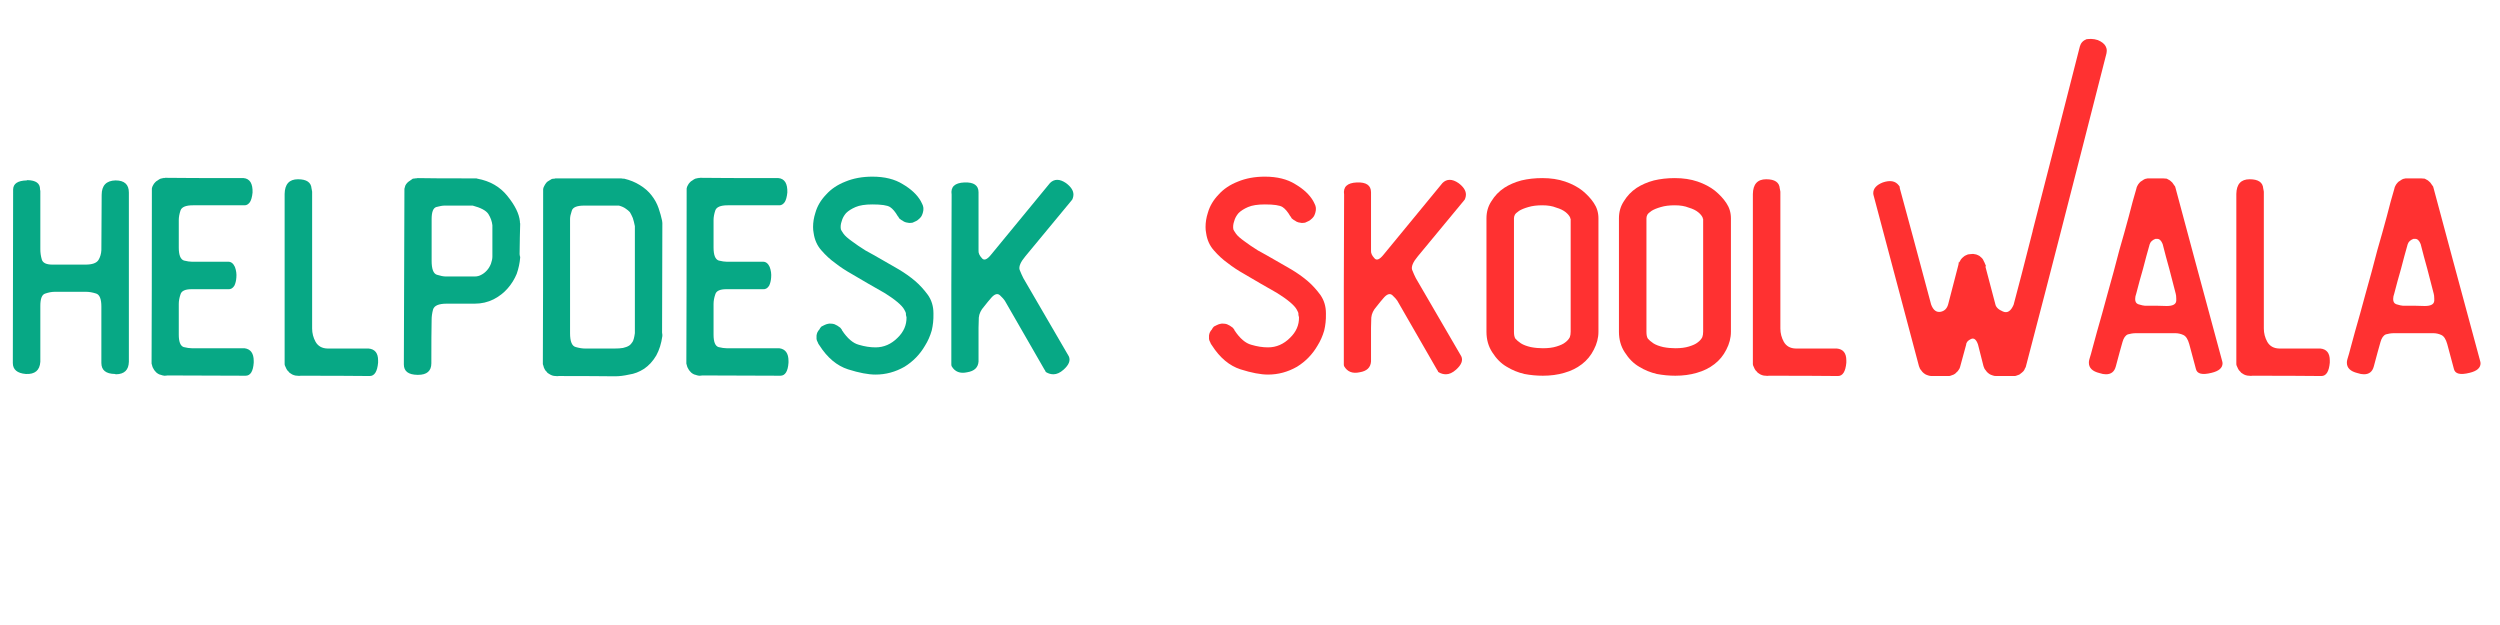
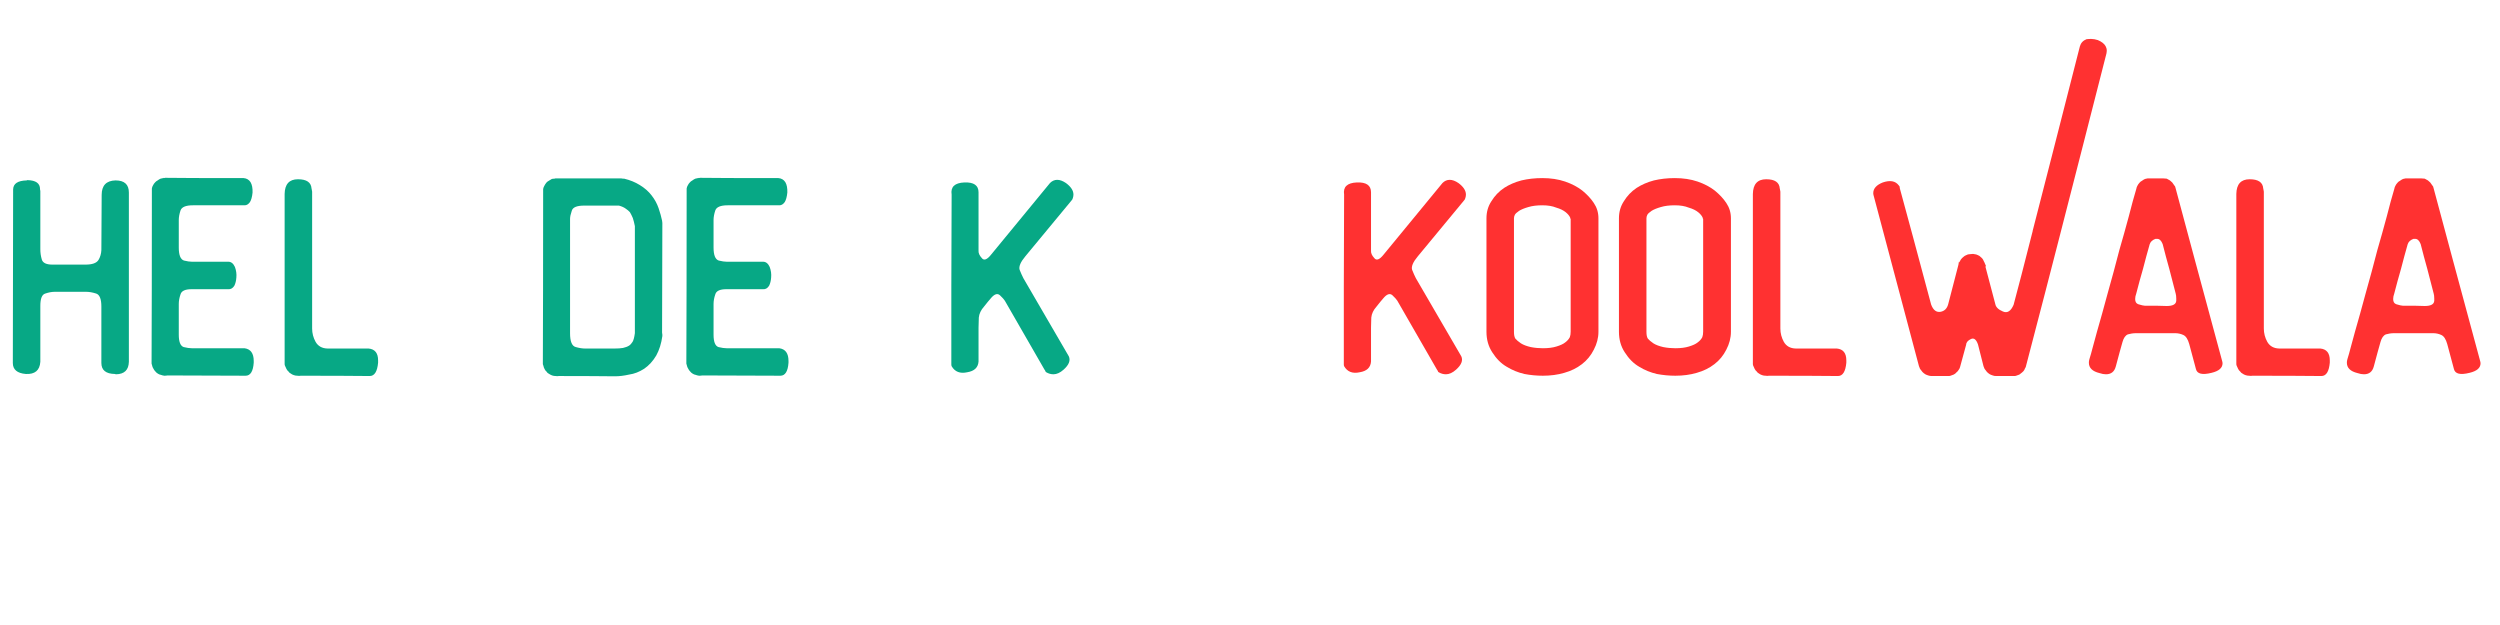
<svg xmlns="http://www.w3.org/2000/svg" width="180" zoomAndPan="magnify" viewBox="0 0 135 33.75" height="45" preserveAspectRatio="xMidYMid meet" version="1.0">
  <defs>
    <g />
    <clipPath id="a67ab5cf35">
      <path d="M 0.496 1 L 134.504 1 L 134.504 25 L 0.496 25 Z M 0.496 1 " clip-rule="nonzero" />
    </clipPath>
    <clipPath id="cb79503473">
      <path d="M 0.496 8 L 7 8 L 7 20 L 0.496 20 Z M 0.496 8 " clip-rule="nonzero" />
    </clipPath>
    <clipPath id="e3cb2ea2df">
      <rect x="0" width="135" y="0" height="24" />
    </clipPath>
  </defs>
  <g clip-path="url(#a67ab5cf35)">
    <g transform="matrix(1, 0, 0, 1, -0, 1)">
      <g clip-path="url(#e3cb2ea2df)">
        <g clip-path="url(#cb79503473)">
          <g fill="#07a885" fill-opacity="1">
            <g transform="translate(-0.76, 19.336)">
              <g>
                <path d="M 2.922 -10.125 C 2.922 -10.094 2.926 -10.062 2.938 -10.031 L 2.938 -6.875 C 2.938 -6.695 2.961 -6.516 3.016 -6.328 C 3.066 -6.141 3.258 -6.047 3.594 -6.047 L 5.375 -6.047 C 5.738 -6.047 5.973 -6.129 6.078 -6.297 C 6.172 -6.453 6.223 -6.629 6.234 -6.828 C 6.234 -7.504 6.238 -8.5 6.25 -9.812 C 6.25 -10.32 6.5 -10.582 7 -10.594 C 7.477 -10.594 7.719 -10.375 7.719 -9.938 L 7.719 -0.797 C 7.707 -0.359 7.477 -0.133 7.031 -0.125 C 7.008 -0.125 6.988 -0.129 6.969 -0.141 C 6.477 -0.148 6.234 -0.348 6.234 -0.734 L 6.234 -3.781 C 6.234 -4.188 6.141 -4.422 5.953 -4.484 C 5.754 -4.547 5.578 -4.578 5.422 -4.578 L 3.703 -4.578 C 3.555 -4.578 3.391 -4.547 3.203 -4.484 C 3.023 -4.43 2.938 -4.207 2.938 -3.812 L 2.938 -0.797 C 2.906 -0.336 2.645 -0.117 2.156 -0.141 C 1.688 -0.18 1.453 -0.379 1.453 -0.734 C 1.453 -2.816 1.457 -5.941 1.469 -10.109 C 1.477 -10.422 1.723 -10.582 2.203 -10.594 C 2.211 -10.602 2.227 -10.609 2.25 -10.609 C 2.695 -10.598 2.922 -10.438 2.922 -10.125 Z M 2.922 -10.125 " />
              </g>
            </g>
          </g>
        </g>
        <g fill="#07a885" fill-opacity="1">
          <g transform="translate(6.685, 19.336)">
            <g>
              <path d="M 2.234 -10.734 C 2.941 -10.723 4.352 -10.719 6.469 -10.719 C 6.633 -10.707 6.758 -10.633 6.844 -10.5 C 6.926 -10.363 6.961 -10.176 6.953 -9.938 C 6.93 -9.707 6.883 -9.535 6.812 -9.422 C 6.727 -9.305 6.633 -9.25 6.531 -9.25 L 3.734 -9.25 C 3.348 -9.25 3.125 -9.156 3.062 -8.969 C 3 -8.781 2.969 -8.609 2.969 -8.453 L 2.969 -6.969 C 2.969 -6.562 3.062 -6.328 3.25 -6.266 C 3.426 -6.223 3.566 -6.203 3.672 -6.203 L 5.641 -6.203 C 5.797 -6.203 5.914 -6.109 6 -5.922 C 6.07 -5.734 6.098 -5.539 6.078 -5.344 C 6.066 -5.176 6.031 -5.031 5.969 -4.906 C 5.883 -4.77 5.773 -4.707 5.641 -4.719 L 3.656 -4.719 C 3.312 -4.719 3.113 -4.625 3.062 -4.438 C 3 -4.258 2.969 -4.086 2.969 -3.922 L 2.969 -2.266 C 2.969 -1.879 3.055 -1.656 3.234 -1.594 C 3.41 -1.551 3.555 -1.531 3.672 -1.531 L 6.516 -1.531 C 6.848 -1.488 7.016 -1.258 7.016 -0.844 L 7.016 -0.75 C 6.984 -0.281 6.836 -0.047 6.578 -0.047 C 5.641 -0.047 4.234 -0.051 2.359 -0.062 C 2.305 -0.051 2.25 -0.047 2.188 -0.047 C 2.125 -0.055 2.062 -0.07 2 -0.094 C 1.945 -0.102 1.895 -0.125 1.844 -0.156 C 1.781 -0.195 1.734 -0.238 1.703 -0.281 C 1.66 -0.32 1.625 -0.375 1.594 -0.438 C 1.562 -0.488 1.539 -0.539 1.531 -0.594 C 1.52 -0.625 1.508 -0.66 1.5 -0.703 L 1.5 -0.781 C 1.508 -2.863 1.516 -5.988 1.516 -10.156 C 1.523 -10.219 1.547 -10.273 1.578 -10.328 C 1.609 -10.391 1.645 -10.441 1.688 -10.484 C 1.719 -10.523 1.766 -10.562 1.828 -10.594 C 1.879 -10.633 1.93 -10.664 1.984 -10.688 C 2.016 -10.695 2.062 -10.707 2.125 -10.719 C 2.164 -10.727 2.18 -10.734 2.172 -10.734 L 2.156 -10.734 C 2.145 -10.723 2.148 -10.719 2.172 -10.719 C 2.203 -10.727 2.223 -10.734 2.234 -10.734 Z M 2.234 -10.734 " />
            </g>
          </g>
        </g>
        <g fill="#07a885" fill-opacity="1">
          <g transform="translate(13.839, 19.336)">
            <g>
              <path d="M 2.984 -10.156 C 2.992 -10.125 3 -10.098 3 -10.078 C 3.008 -10.047 3.016 -10.016 3.016 -9.984 L 3.016 -2.594 C 3.016 -2.344 3.078 -2.102 3.203 -1.875 C 3.336 -1.645 3.551 -1.523 3.844 -1.516 L 6.062 -1.516 C 6.406 -1.484 6.578 -1.27 6.578 -0.875 L 6.578 -0.75 C 6.535 -0.27 6.383 -0.031 6.125 -0.031 C 5.289 -0.039 4.051 -0.047 2.406 -0.047 C 2.344 -0.035 2.281 -0.035 2.219 -0.047 C 2.156 -0.047 2.094 -0.055 2.031 -0.078 C 1.969 -0.098 1.914 -0.125 1.875 -0.156 C 1.812 -0.188 1.766 -0.227 1.734 -0.281 C 1.691 -0.312 1.656 -0.359 1.625 -0.422 C 1.594 -0.484 1.566 -0.539 1.547 -0.594 C 1.535 -0.625 1.531 -0.656 1.531 -0.688 C 1.531 -0.707 1.531 -0.734 1.531 -0.766 C 1.531 -2.785 1.531 -5.816 1.531 -9.859 C 1.539 -10.391 1.781 -10.656 2.25 -10.656 C 2.719 -10.656 2.961 -10.488 2.984 -10.156 Z M 2.984 -10.156 " />
            </g>
          </g>
        </g>
        <g fill="#07a885" fill-opacity="1">
          <g transform="translate(20.355, 19.336)">
            <g>
-               <path d="M 2.203 -10.719 C 2.703 -10.707 3.719 -10.703 5.25 -10.703 L 5.375 -10.703 C 5.383 -10.703 5.398 -10.695 5.422 -10.688 C 6.109 -10.562 6.648 -10.25 7.047 -9.75 C 7.453 -9.25 7.676 -8.797 7.719 -8.391 C 7.719 -8.328 7.723 -8.285 7.734 -8.266 L 7.734 -8.219 C 7.723 -7.852 7.711 -7.316 7.703 -6.609 C 7.711 -6.547 7.719 -6.508 7.719 -6.5 C 7.727 -6.488 7.734 -6.477 7.734 -6.469 L 7.734 -6.422 C 7.711 -6.129 7.648 -5.836 7.547 -5.547 C 7.43 -5.266 7.27 -5.004 7.062 -4.766 C 6.852 -4.523 6.598 -4.328 6.297 -4.172 C 5.984 -4.016 5.645 -3.938 5.281 -3.938 L 3.766 -3.938 C 3.336 -3.938 3.094 -3.832 3.031 -3.625 C 2.977 -3.426 2.953 -3.242 2.953 -3.078 C 2.941 -2.555 2.938 -1.77 2.938 -0.719 C 2.938 -0.301 2.695 -0.094 2.219 -0.094 L 2.188 -0.094 C 1.695 -0.102 1.453 -0.289 1.453 -0.656 C 1.461 -2.758 1.473 -5.922 1.484 -10.141 L 1.531 -10.312 C 1.562 -10.375 1.598 -10.426 1.641 -10.469 C 1.68 -10.508 1.727 -10.547 1.781 -10.578 C 1.832 -10.617 1.883 -10.656 1.938 -10.688 C 1.969 -10.688 2.016 -10.691 2.078 -10.703 C 2.117 -10.711 2.141 -10.719 2.141 -10.719 L 2.125 -10.719 C 2.113 -10.707 2.117 -10.703 2.141 -10.703 C 2.16 -10.711 2.18 -10.719 2.203 -10.719 Z M 3.719 -5.406 L 5.281 -5.406 C 5.414 -5.406 5.535 -5.438 5.641 -5.5 C 5.742 -5.551 5.844 -5.629 5.938 -5.734 C 6.031 -5.836 6.102 -5.957 6.156 -6.094 C 6.207 -6.238 6.234 -6.367 6.234 -6.484 L 6.234 -8.172 C 6.211 -8.379 6.141 -8.582 6.016 -8.781 C 5.891 -8.969 5.609 -9.117 5.172 -9.234 L 3.656 -9.234 C 3.539 -9.234 3.391 -9.207 3.203 -9.156 C 3.035 -9.102 2.953 -8.883 2.953 -8.5 L 2.953 -6.25 C 2.953 -5.812 3.047 -5.562 3.234 -5.5 C 3.43 -5.438 3.594 -5.406 3.719 -5.406 Z M 3.719 -5.406 " />
-             </g>
+               </g>
          </g>
        </g>
        <g fill="#07a885" fill-opacity="1">
          <g transform="translate(27.814, 19.336)">
            <g>
              <path d="M 2.234 -10.703 L 5.703 -10.703 C 5.766 -10.703 5.801 -10.695 5.812 -10.688 L 5.891 -10.688 C 6.203 -10.613 6.484 -10.5 6.734 -10.344 C 6.992 -10.188 7.207 -10 7.375 -9.781 C 7.539 -9.57 7.664 -9.344 7.75 -9.094 C 7.832 -8.852 7.895 -8.629 7.938 -8.422 C 7.945 -8.359 7.953 -8.316 7.953 -8.297 L 7.953 -8.234 C 7.953 -6.93 7.945 -4.977 7.938 -2.375 C 7.945 -2.32 7.953 -2.285 7.953 -2.266 L 7.953 -2.188 C 7.898 -1.789 7.789 -1.441 7.625 -1.141 C 7.445 -0.836 7.227 -0.598 6.969 -0.422 C 6.707 -0.254 6.438 -0.148 6.156 -0.109 C 5.883 -0.047 5.629 -0.016 5.391 -0.016 C 4.711 -0.023 3.703 -0.031 2.359 -0.031 C 2.305 -0.02 2.25 -0.02 2.188 -0.031 C 2.125 -0.031 2.062 -0.039 2 -0.062 C 1.945 -0.082 1.895 -0.109 1.844 -0.141 C 1.781 -0.172 1.734 -0.211 1.703 -0.266 C 1.66 -0.297 1.625 -0.344 1.594 -0.406 C 1.562 -0.469 1.539 -0.523 1.531 -0.578 L 1.5 -0.672 L 1.5 -0.75 C 1.508 -2.844 1.516 -5.969 1.516 -10.125 C 1.523 -10.188 1.547 -10.242 1.578 -10.297 C 1.609 -10.359 1.645 -10.414 1.688 -10.469 C 1.719 -10.508 1.766 -10.547 1.828 -10.578 C 1.879 -10.609 1.93 -10.641 1.984 -10.672 C 2.016 -10.68 2.062 -10.688 2.125 -10.688 C 2.164 -10.695 2.18 -10.703 2.172 -10.703 L 2.156 -10.703 C 2.145 -10.703 2.141 -10.703 2.141 -10.703 C 2.148 -10.703 2.16 -10.703 2.172 -10.703 Z M 3.766 -1.516 L 5.391 -1.516 C 5.547 -1.516 5.691 -1.523 5.828 -1.547 C 5.961 -1.578 6.07 -1.617 6.156 -1.672 C 6.219 -1.711 6.281 -1.781 6.344 -1.875 C 6.395 -1.957 6.438 -2.113 6.469 -2.344 L 6.469 -8.125 C 6.438 -8.289 6.398 -8.438 6.359 -8.562 C 6.305 -8.688 6.254 -8.789 6.203 -8.875 C 6.141 -8.945 6.066 -9.008 5.984 -9.062 C 5.891 -9.133 5.766 -9.191 5.609 -9.234 L 3.734 -9.234 C 3.336 -9.234 3.113 -9.141 3.062 -8.953 C 3 -8.773 2.969 -8.629 2.969 -8.516 L 2.969 -2.344 C 2.969 -1.895 3.07 -1.645 3.281 -1.594 C 3.477 -1.539 3.641 -1.516 3.766 -1.516 Z M 3.766 -1.516 " />
            </g>
          </g>
        </g>
        <g fill="#07a885" fill-opacity="1">
          <g transform="translate(35.563, 19.336)">
            <g>
              <path d="M 2.234 -10.734 C 2.941 -10.723 4.352 -10.719 6.469 -10.719 C 6.633 -10.707 6.758 -10.633 6.844 -10.5 C 6.926 -10.363 6.961 -10.176 6.953 -9.938 C 6.93 -9.707 6.883 -9.535 6.812 -9.422 C 6.727 -9.305 6.633 -9.25 6.531 -9.25 L 3.734 -9.25 C 3.348 -9.25 3.125 -9.156 3.062 -8.969 C 3 -8.781 2.969 -8.609 2.969 -8.453 L 2.969 -6.969 C 2.969 -6.562 3.062 -6.328 3.25 -6.266 C 3.426 -6.223 3.566 -6.203 3.672 -6.203 L 5.641 -6.203 C 5.797 -6.203 5.914 -6.109 6 -5.922 C 6.07 -5.734 6.098 -5.539 6.078 -5.344 C 6.066 -5.176 6.031 -5.031 5.969 -4.906 C 5.883 -4.77 5.773 -4.707 5.641 -4.719 L 3.656 -4.719 C 3.312 -4.719 3.113 -4.625 3.062 -4.438 C 3 -4.258 2.969 -4.086 2.969 -3.922 L 2.969 -2.266 C 2.969 -1.879 3.055 -1.656 3.234 -1.594 C 3.41 -1.551 3.555 -1.531 3.672 -1.531 L 6.516 -1.531 C 6.848 -1.488 7.016 -1.258 7.016 -0.844 L 7.016 -0.75 C 6.984 -0.281 6.836 -0.047 6.578 -0.047 C 5.641 -0.047 4.234 -0.051 2.359 -0.062 C 2.305 -0.051 2.25 -0.047 2.188 -0.047 C 2.125 -0.055 2.062 -0.07 2 -0.094 C 1.945 -0.102 1.895 -0.125 1.844 -0.156 C 1.781 -0.195 1.734 -0.238 1.703 -0.281 C 1.66 -0.32 1.625 -0.375 1.594 -0.438 C 1.562 -0.488 1.539 -0.539 1.531 -0.594 C 1.52 -0.625 1.508 -0.66 1.5 -0.703 L 1.5 -0.781 C 1.508 -2.863 1.516 -5.988 1.516 -10.156 C 1.523 -10.219 1.547 -10.273 1.578 -10.328 C 1.609 -10.391 1.645 -10.441 1.688 -10.484 C 1.719 -10.523 1.766 -10.562 1.828 -10.594 C 1.879 -10.633 1.93 -10.664 1.984 -10.688 C 2.016 -10.695 2.062 -10.707 2.125 -10.719 C 2.164 -10.727 2.18 -10.734 2.172 -10.734 L 2.156 -10.734 C 2.145 -10.723 2.148 -10.719 2.172 -10.719 C 2.203 -10.727 2.223 -10.734 2.234 -10.734 Z M 2.234 -10.734 " />
            </g>
          </g>
        </g>
        <g fill="#07a885" fill-opacity="1">
          <g transform="translate(42.718, 19.336)">
            <g>
-               <path d="M 7 -9.484 C 7.031 -9.43 7.055 -9.379 7.078 -9.328 C 7.109 -9.273 7.129 -9.211 7.141 -9.141 C 7.148 -9.086 7.148 -9.031 7.141 -8.969 C 7.129 -8.895 7.113 -8.832 7.094 -8.781 C 7.07 -8.719 7.047 -8.664 7.016 -8.625 C 6.973 -8.57 6.926 -8.523 6.875 -8.484 C 6.832 -8.441 6.785 -8.41 6.734 -8.391 C 6.672 -8.359 6.613 -8.332 6.562 -8.312 C 6.5 -8.301 6.438 -8.297 6.375 -8.297 L 6.203 -8.328 C 6.129 -8.348 6.066 -8.379 6.016 -8.422 C 5.973 -8.441 5.926 -8.473 5.875 -8.516 C 5.844 -8.535 5.82 -8.562 5.812 -8.594 C 5.801 -8.625 5.785 -8.645 5.766 -8.656 C 5.629 -8.895 5.488 -9.062 5.344 -9.156 C 5.195 -9.25 4.879 -9.297 4.391 -9.297 C 4.004 -9.297 3.703 -9.25 3.484 -9.156 C 3.266 -9.062 3.094 -8.953 2.969 -8.828 C 2.852 -8.691 2.773 -8.547 2.734 -8.391 C 2.68 -8.242 2.664 -8.098 2.688 -7.953 C 2.695 -7.922 2.742 -7.844 2.828 -7.719 C 2.91 -7.602 3.062 -7.469 3.281 -7.312 C 3.488 -7.156 3.734 -6.988 4.016 -6.812 C 4.305 -6.656 4.602 -6.488 4.906 -6.312 C 5.219 -6.133 5.523 -5.957 5.828 -5.781 C 6.141 -5.594 6.426 -5.391 6.688 -5.172 C 6.945 -4.953 7.18 -4.695 7.391 -4.406 C 7.586 -4.125 7.688 -3.797 7.688 -3.422 L 7.688 -3.375 C 7.695 -3.07 7.664 -2.773 7.594 -2.484 C 7.508 -2.191 7.391 -1.922 7.234 -1.672 C 6.961 -1.203 6.594 -0.82 6.125 -0.531 C 5.633 -0.25 5.113 -0.109 4.562 -0.109 C 4.164 -0.109 3.672 -0.203 3.078 -0.391 C 2.473 -0.586 1.957 -1.02 1.531 -1.688 C 1.488 -1.738 1.457 -1.797 1.438 -1.859 C 1.406 -1.91 1.383 -1.969 1.375 -2.031 L 1.375 -2.219 C 1.383 -2.281 1.398 -2.336 1.422 -2.391 C 1.453 -2.453 1.488 -2.504 1.531 -2.547 C 1.551 -2.598 1.586 -2.648 1.641 -2.703 C 1.691 -2.734 1.742 -2.758 1.797 -2.781 C 1.859 -2.812 1.914 -2.832 1.969 -2.844 C 2.031 -2.863 2.094 -2.867 2.156 -2.859 C 2.219 -2.859 2.281 -2.848 2.344 -2.828 C 2.395 -2.805 2.445 -2.781 2.5 -2.75 C 2.551 -2.719 2.602 -2.68 2.656 -2.641 C 2.676 -2.617 2.695 -2.594 2.719 -2.562 C 2.738 -2.539 2.75 -2.52 2.75 -2.5 C 3.039 -2.062 3.344 -1.801 3.656 -1.719 C 3.969 -1.625 4.27 -1.578 4.562 -1.578 C 5.008 -1.578 5.406 -1.75 5.75 -2.094 C 6.082 -2.414 6.242 -2.785 6.234 -3.203 C 6.223 -3.266 6.211 -3.305 6.203 -3.328 L 6.203 -3.391 C 6.203 -3.441 6.172 -3.52 6.109 -3.625 C 6.047 -3.738 5.922 -3.875 5.734 -4.031 C 5.547 -4.188 5.316 -4.348 5.047 -4.516 C 4.766 -4.68 4.473 -4.848 4.172 -5.016 C 3.879 -5.191 3.578 -5.367 3.266 -5.547 C 2.953 -5.723 2.66 -5.914 2.391 -6.125 C 2.117 -6.32 1.867 -6.551 1.641 -6.812 C 1.41 -7.07 1.27 -7.383 1.219 -7.75 C 1.195 -7.863 1.188 -7.973 1.188 -8.078 C 1.188 -8.328 1.227 -8.582 1.312 -8.844 C 1.414 -9.207 1.609 -9.535 1.891 -9.828 C 2.16 -10.129 2.508 -10.363 2.938 -10.531 C 3.363 -10.707 3.848 -10.797 4.391 -10.797 C 5.055 -10.797 5.602 -10.66 6.031 -10.391 C 6.477 -10.129 6.801 -9.828 7 -9.484 Z M 7 -9.484 " />
-             </g>
+               </g>
          </g>
        </g>
        <g fill="#07a885" fill-opacity="1">
          <g transform="translate(49.872, 19.336)">
            <g>
              <path d="M 2.969 -9.953 L 2.969 -6.812 C 2.957 -6.676 3.016 -6.539 3.141 -6.406 C 3.254 -6.25 3.422 -6.305 3.641 -6.578 C 4.348 -7.43 5.41 -8.723 6.828 -10.453 C 6.941 -10.566 7.07 -10.625 7.219 -10.625 C 7.363 -10.625 7.52 -10.566 7.688 -10.453 C 7.957 -10.254 8.094 -10.047 8.094 -9.828 C 8.094 -9.766 8.082 -9.703 8.062 -9.641 C 8.051 -9.609 8.039 -9.582 8.031 -9.562 C 8.008 -9.531 7.988 -9.504 7.969 -9.484 C 7.414 -8.816 6.594 -7.82 5.5 -6.5 C 5.238 -6.188 5.133 -5.941 5.188 -5.766 C 5.258 -5.586 5.328 -5.438 5.391 -5.312 L 7.844 -1.094 C 7.945 -0.875 7.852 -0.633 7.562 -0.375 C 7.375 -0.207 7.191 -0.125 7.016 -0.125 C 6.879 -0.125 6.75 -0.16 6.625 -0.234 C 6.602 -0.242 6.586 -0.266 6.578 -0.297 C 6.566 -0.328 6.551 -0.352 6.531 -0.375 C 6.051 -1.207 5.336 -2.445 4.391 -4.094 C 4.348 -4.164 4.258 -4.266 4.125 -4.391 C 3.988 -4.516 3.82 -4.457 3.625 -4.219 C 3.539 -4.125 3.422 -3.977 3.266 -3.781 C 3.098 -3.594 3.004 -3.395 2.984 -3.188 C 2.973 -2.977 2.969 -2.797 2.969 -2.641 L 2.969 -0.812 C 2.945 -0.488 2.742 -0.297 2.359 -0.234 C 1.973 -0.148 1.691 -0.258 1.516 -0.562 C 1.504 -0.594 1.5 -0.625 1.5 -0.656 L 1.5 -4.828 C 1.5 -5.941 1.504 -7.609 1.516 -9.828 C 1.453 -10.242 1.68 -10.461 2.203 -10.484 C 2.711 -10.504 2.969 -10.328 2.969 -9.953 Z M 2.969 -9.953 " />
            </g>
          </g>
        </g>
        <g fill="#07a885" fill-opacity="1">
          <g transform="translate(57.621, 19.336)">
            <g />
          </g>
        </g>
        <g fill="#ff3131" fill-opacity="1">
          <g transform="translate(63.912, 19.336)">
            <g>
-               <path d="M 7 -9.484 C 7.031 -9.43 7.055 -9.379 7.078 -9.328 C 7.109 -9.273 7.129 -9.211 7.141 -9.141 C 7.148 -9.086 7.148 -9.031 7.141 -8.969 C 7.129 -8.895 7.113 -8.832 7.094 -8.781 C 7.07 -8.719 7.047 -8.664 7.016 -8.625 C 6.973 -8.57 6.926 -8.523 6.875 -8.484 C 6.832 -8.441 6.785 -8.41 6.734 -8.391 C 6.672 -8.359 6.613 -8.332 6.562 -8.312 C 6.5 -8.301 6.438 -8.297 6.375 -8.297 L 6.203 -8.328 C 6.129 -8.348 6.066 -8.379 6.016 -8.422 C 5.973 -8.441 5.926 -8.473 5.875 -8.516 C 5.844 -8.535 5.82 -8.562 5.812 -8.594 C 5.801 -8.625 5.785 -8.645 5.766 -8.656 C 5.629 -8.895 5.488 -9.062 5.344 -9.156 C 5.195 -9.25 4.879 -9.297 4.391 -9.297 C 4.004 -9.297 3.703 -9.25 3.484 -9.156 C 3.266 -9.062 3.094 -8.953 2.969 -8.828 C 2.852 -8.691 2.773 -8.547 2.734 -8.391 C 2.68 -8.242 2.664 -8.098 2.688 -7.953 C 2.695 -7.922 2.742 -7.844 2.828 -7.719 C 2.91 -7.602 3.062 -7.469 3.281 -7.312 C 3.488 -7.156 3.734 -6.988 4.016 -6.812 C 4.305 -6.656 4.602 -6.488 4.906 -6.312 C 5.219 -6.133 5.523 -5.957 5.828 -5.781 C 6.141 -5.594 6.426 -5.391 6.688 -5.172 C 6.945 -4.953 7.18 -4.695 7.391 -4.406 C 7.586 -4.125 7.688 -3.797 7.688 -3.422 L 7.688 -3.375 C 7.695 -3.07 7.664 -2.773 7.594 -2.484 C 7.508 -2.191 7.391 -1.922 7.234 -1.672 C 6.961 -1.203 6.594 -0.82 6.125 -0.531 C 5.633 -0.25 5.113 -0.109 4.562 -0.109 C 4.164 -0.109 3.672 -0.203 3.078 -0.391 C 2.473 -0.586 1.957 -1.02 1.531 -1.688 C 1.488 -1.738 1.457 -1.797 1.438 -1.859 C 1.406 -1.91 1.383 -1.969 1.375 -2.031 L 1.375 -2.219 C 1.383 -2.281 1.398 -2.336 1.422 -2.391 C 1.453 -2.453 1.488 -2.504 1.531 -2.547 C 1.551 -2.598 1.586 -2.648 1.641 -2.703 C 1.691 -2.734 1.742 -2.758 1.797 -2.781 C 1.859 -2.812 1.914 -2.832 1.969 -2.844 C 2.031 -2.863 2.094 -2.867 2.156 -2.859 C 2.219 -2.859 2.281 -2.848 2.344 -2.828 C 2.395 -2.805 2.445 -2.781 2.5 -2.75 C 2.551 -2.719 2.602 -2.68 2.656 -2.641 C 2.676 -2.617 2.695 -2.594 2.719 -2.562 C 2.738 -2.539 2.75 -2.52 2.75 -2.5 C 3.039 -2.062 3.344 -1.801 3.656 -1.719 C 3.969 -1.625 4.27 -1.578 4.562 -1.578 C 5.008 -1.578 5.406 -1.75 5.75 -2.094 C 6.082 -2.414 6.242 -2.785 6.234 -3.203 C 6.223 -3.266 6.211 -3.305 6.203 -3.328 L 6.203 -3.391 C 6.203 -3.441 6.172 -3.52 6.109 -3.625 C 6.047 -3.738 5.922 -3.875 5.734 -4.031 C 5.547 -4.188 5.316 -4.348 5.047 -4.516 C 4.766 -4.68 4.473 -4.848 4.172 -5.016 C 3.879 -5.191 3.578 -5.367 3.266 -5.547 C 2.953 -5.723 2.66 -5.914 2.391 -6.125 C 2.117 -6.32 1.867 -6.551 1.641 -6.812 C 1.41 -7.07 1.27 -7.383 1.219 -7.75 C 1.195 -7.863 1.188 -7.973 1.188 -8.078 C 1.188 -8.328 1.227 -8.582 1.312 -8.844 C 1.414 -9.207 1.609 -9.535 1.891 -9.828 C 2.16 -10.129 2.508 -10.363 2.938 -10.531 C 3.363 -10.707 3.848 -10.797 4.391 -10.797 C 5.055 -10.797 5.602 -10.66 6.031 -10.391 C 6.477 -10.129 6.801 -9.828 7 -9.484 Z M 7 -9.484 " />
-             </g>
+               </g>
          </g>
        </g>
        <g fill="#ff3131" fill-opacity="1">
          <g transform="translate(71.066, 19.336)">
            <g>
              <path d="M 2.969 -9.953 L 2.969 -6.812 C 2.957 -6.676 3.016 -6.539 3.141 -6.406 C 3.254 -6.25 3.422 -6.305 3.641 -6.578 C 4.348 -7.43 5.41 -8.723 6.828 -10.453 C 6.941 -10.566 7.07 -10.625 7.219 -10.625 C 7.363 -10.625 7.52 -10.566 7.688 -10.453 C 7.957 -10.254 8.094 -10.047 8.094 -9.828 C 8.094 -9.766 8.082 -9.703 8.062 -9.641 C 8.051 -9.609 8.039 -9.582 8.031 -9.562 C 8.008 -9.531 7.988 -9.504 7.969 -9.484 C 7.414 -8.816 6.594 -7.82 5.5 -6.5 C 5.238 -6.188 5.133 -5.941 5.188 -5.766 C 5.258 -5.586 5.328 -5.438 5.391 -5.312 L 7.844 -1.094 C 7.945 -0.875 7.852 -0.633 7.562 -0.375 C 7.375 -0.207 7.191 -0.125 7.016 -0.125 C 6.879 -0.125 6.75 -0.16 6.625 -0.234 C 6.602 -0.242 6.586 -0.266 6.578 -0.297 C 6.566 -0.328 6.551 -0.352 6.531 -0.375 C 6.051 -1.207 5.336 -2.445 4.391 -4.094 C 4.348 -4.164 4.258 -4.266 4.125 -4.391 C 3.988 -4.516 3.82 -4.457 3.625 -4.219 C 3.539 -4.125 3.422 -3.977 3.266 -3.781 C 3.098 -3.594 3.004 -3.395 2.984 -3.188 C 2.973 -2.977 2.969 -2.797 2.969 -2.641 L 2.969 -0.812 C 2.945 -0.488 2.742 -0.297 2.359 -0.234 C 1.973 -0.148 1.691 -0.258 1.516 -0.562 C 1.504 -0.594 1.5 -0.625 1.5 -0.656 L 1.5 -4.828 C 1.5 -5.941 1.504 -7.609 1.516 -9.828 C 1.453 -10.242 1.68 -10.461 2.203 -10.484 C 2.711 -10.504 2.969 -10.328 2.969 -9.953 Z M 2.969 -9.953 " />
            </g>
          </g>
        </g>
        <g fill="#ff3131" fill-opacity="1">
          <g transform="translate(78.816, 19.336)">
            <g>
              <path d="M 6.625 -10.047 C 6.883 -9.836 7.094 -9.613 7.25 -9.375 C 7.414 -9.133 7.5 -8.859 7.5 -8.547 L 7.5 -2.422 C 7.5 -2.086 7.414 -1.766 7.25 -1.453 C 7.094 -1.141 6.879 -0.879 6.609 -0.672 C 6.336 -0.461 6.02 -0.305 5.656 -0.203 C 5.301 -0.098 4.914 -0.047 4.5 -0.047 C 4.164 -0.047 3.832 -0.078 3.5 -0.141 C 3.156 -0.223 2.836 -0.352 2.547 -0.531 C 2.242 -0.707 1.984 -0.969 1.766 -1.312 C 1.555 -1.633 1.453 -2.004 1.453 -2.422 L 1.453 -8.547 C 1.453 -8.891 1.539 -9.195 1.719 -9.469 C 1.895 -9.758 2.125 -10 2.406 -10.188 C 2.676 -10.363 2.988 -10.5 3.344 -10.594 C 3.688 -10.676 4.062 -10.719 4.469 -10.719 C 4.926 -10.719 5.336 -10.656 5.703 -10.531 C 6.066 -10.406 6.375 -10.242 6.625 -10.047 Z M 3.219 -8.953 C 3.094 -8.867 3.016 -8.797 2.984 -8.734 C 2.953 -8.672 2.938 -8.609 2.938 -8.547 L 2.938 -2.422 C 2.938 -2.254 2.961 -2.129 3.016 -2.047 C 3.078 -1.973 3.176 -1.891 3.312 -1.797 C 3.445 -1.711 3.625 -1.645 3.844 -1.594 C 4.062 -1.551 4.281 -1.531 4.5 -1.531 C 4.789 -1.531 5.035 -1.562 5.234 -1.625 C 5.441 -1.688 5.598 -1.758 5.703 -1.844 C 5.816 -1.926 5.898 -2.02 5.953 -2.125 C 5.984 -2.207 6 -2.305 6 -2.422 L 6 -8.547 C 6 -8.484 5.988 -8.5 5.969 -8.594 C 5.926 -8.688 5.848 -8.781 5.734 -8.875 C 5.609 -8.977 5.438 -9.062 5.219 -9.125 C 5.02 -9.207 4.77 -9.25 4.469 -9.25 C 4.176 -9.25 3.926 -9.219 3.719 -9.156 C 3.5 -9.094 3.332 -9.023 3.219 -8.953 Z M 3.219 -8.953 " />
            </g>
          </g>
        </g>
        <g fill="#ff3131" fill-opacity="1">
          <g transform="translate(85.97, 19.336)">
            <g>
              <path d="M 6.625 -10.047 C 6.883 -9.836 7.094 -9.613 7.25 -9.375 C 7.414 -9.133 7.5 -8.859 7.5 -8.547 L 7.5 -2.422 C 7.5 -2.086 7.414 -1.766 7.25 -1.453 C 7.094 -1.141 6.879 -0.879 6.609 -0.672 C 6.336 -0.461 6.02 -0.305 5.656 -0.203 C 5.301 -0.098 4.914 -0.047 4.5 -0.047 C 4.164 -0.047 3.832 -0.078 3.5 -0.141 C 3.156 -0.223 2.836 -0.352 2.547 -0.531 C 2.242 -0.707 1.984 -0.969 1.766 -1.312 C 1.555 -1.633 1.453 -2.004 1.453 -2.422 L 1.453 -8.547 C 1.453 -8.891 1.539 -9.195 1.719 -9.469 C 1.895 -9.758 2.125 -10 2.406 -10.188 C 2.676 -10.363 2.988 -10.5 3.344 -10.594 C 3.688 -10.676 4.062 -10.719 4.469 -10.719 C 4.926 -10.719 5.336 -10.656 5.703 -10.531 C 6.066 -10.406 6.375 -10.242 6.625 -10.047 Z M 3.219 -8.953 C 3.094 -8.867 3.016 -8.797 2.984 -8.734 C 2.953 -8.672 2.938 -8.609 2.938 -8.547 L 2.938 -2.422 C 2.938 -2.254 2.961 -2.129 3.016 -2.047 C 3.078 -1.973 3.176 -1.891 3.312 -1.797 C 3.445 -1.711 3.625 -1.645 3.844 -1.594 C 4.062 -1.551 4.281 -1.531 4.5 -1.531 C 4.789 -1.531 5.035 -1.562 5.234 -1.625 C 5.441 -1.688 5.598 -1.758 5.703 -1.844 C 5.816 -1.926 5.898 -2.02 5.953 -2.125 C 5.984 -2.207 6 -2.305 6 -2.422 L 6 -8.547 C 6 -8.484 5.988 -8.5 5.969 -8.594 C 5.926 -8.688 5.848 -8.781 5.734 -8.875 C 5.609 -8.977 5.438 -9.062 5.219 -9.125 C 5.02 -9.207 4.77 -9.25 4.469 -9.25 C 4.176 -9.25 3.926 -9.219 3.719 -9.156 C 3.5 -9.094 3.332 -9.023 3.219 -8.953 Z M 3.219 -8.953 " />
            </g>
          </g>
        </g>
        <g fill="#ff3131" fill-opacity="1">
          <g transform="translate(93.124, 19.336)">
            <g>
              <path d="M 2.984 -10.156 C 2.992 -10.125 3 -10.098 3 -10.078 C 3.008 -10.047 3.016 -10.016 3.016 -9.984 L 3.016 -2.594 C 3.016 -2.344 3.078 -2.102 3.203 -1.875 C 3.336 -1.645 3.551 -1.523 3.844 -1.516 L 6.062 -1.516 C 6.406 -1.484 6.578 -1.27 6.578 -0.875 L 6.578 -0.75 C 6.535 -0.27 6.383 -0.031 6.125 -0.031 C 5.289 -0.039 4.051 -0.047 2.406 -0.047 C 2.344 -0.035 2.281 -0.035 2.219 -0.047 C 2.156 -0.047 2.094 -0.055 2.031 -0.078 C 1.969 -0.098 1.914 -0.125 1.875 -0.156 C 1.812 -0.188 1.766 -0.227 1.734 -0.281 C 1.691 -0.312 1.656 -0.359 1.625 -0.422 C 1.594 -0.484 1.566 -0.539 1.547 -0.594 C 1.535 -0.625 1.531 -0.656 1.531 -0.688 C 1.531 -0.707 1.531 -0.734 1.531 -0.766 C 1.531 -2.785 1.531 -5.816 1.531 -9.859 C 1.539 -10.391 1.781 -10.656 2.25 -10.656 C 2.719 -10.656 2.961 -10.488 2.984 -10.156 Z M 2.984 -10.156 " />
            </g>
          </g>
        </g>
        <g fill="#ff3131" fill-opacity="1">
          <g transform="translate(99.64, 19.336)">
            <g>
              <path d="M 14.109 -17.453 C 14.078 -17.336 13.648 -15.664 12.828 -12.438 C 12.004 -9.207 11.582 -7.562 11.562 -7.5 C 11.164 -5.945 10.562 -3.617 9.75 -0.516 C 9.719 -0.461 9.691 -0.41 9.672 -0.359 C 9.641 -0.305 9.598 -0.258 9.547 -0.219 C 9.492 -0.176 9.445 -0.141 9.406 -0.109 C 9.344 -0.086 9.285 -0.066 9.234 -0.047 C 9.203 -0.035 9.172 -0.031 9.141 -0.031 L 8.156 -0.031 C 8.082 -0.031 8.02 -0.039 7.969 -0.062 C 7.906 -0.082 7.852 -0.102 7.812 -0.125 C 7.75 -0.164 7.695 -0.207 7.656 -0.25 L 7.547 -0.391 C 7.523 -0.422 7.508 -0.453 7.5 -0.484 L 7.469 -0.562 L 7.172 -1.734 C 7.078 -2.004 6.953 -2.102 6.797 -2.031 C 6.629 -1.957 6.539 -1.852 6.531 -1.719 C 6.457 -1.457 6.348 -1.055 6.203 -0.516 C 6.191 -0.461 6.164 -0.41 6.125 -0.359 C 6.094 -0.305 6.051 -0.258 6 -0.219 C 5.969 -0.176 5.922 -0.141 5.859 -0.109 C 5.805 -0.086 5.75 -0.066 5.688 -0.047 C 5.656 -0.035 5.625 -0.031 5.594 -0.031 L 4.672 -0.031 C 4.609 -0.031 4.547 -0.039 4.484 -0.062 C 4.422 -0.082 4.367 -0.102 4.328 -0.125 C 4.266 -0.164 4.211 -0.207 4.172 -0.25 L 4.062 -0.391 C 4.039 -0.422 4.023 -0.453 4.016 -0.484 L 3.984 -0.562 C 3.441 -2.613 2.625 -5.691 1.531 -9.797 C 1.52 -9.836 1.516 -9.875 1.516 -9.906 C 1.516 -10.156 1.688 -10.348 2.031 -10.484 C 2.426 -10.617 2.711 -10.566 2.891 -10.328 C 2.91 -10.305 2.926 -10.285 2.938 -10.266 C 2.945 -10.223 2.953 -10.188 2.953 -10.156 C 3.336 -8.758 3.898 -6.672 4.641 -3.891 C 4.754 -3.586 4.926 -3.457 5.156 -3.5 C 5.363 -3.539 5.5 -3.676 5.562 -3.906 C 5.688 -4.375 5.867 -5.078 6.109 -6.016 C 6.129 -6.078 6.133 -6.125 6.125 -6.156 C 6.125 -6.188 6.141 -6.203 6.172 -6.203 C 6.191 -6.203 6.203 -6.18 6.203 -6.141 C 6.191 -6.098 6.191 -6.055 6.203 -6.016 C 6.191 -6.078 6.191 -6.117 6.203 -6.141 C 6.203 -6.172 6.191 -6.191 6.172 -6.203 C 6.148 -6.203 6.141 -6.191 6.141 -6.172 C 6.129 -6.129 6.117 -6.094 6.109 -6.062 C 6.129 -6.125 6.145 -6.16 6.156 -6.172 C 6.156 -6.191 6.172 -6.207 6.203 -6.219 C 6.211 -6.238 6.211 -6.234 6.203 -6.203 C 6.172 -6.16 6.148 -6.125 6.141 -6.094 C 6.16 -6.156 6.176 -6.191 6.188 -6.203 C 6.195 -6.211 6.203 -6.234 6.203 -6.266 C 6.203 -6.273 6.203 -6.266 6.203 -6.234 C 6.191 -6.211 6.18 -6.191 6.172 -6.172 C 6.191 -6.223 6.219 -6.273 6.25 -6.328 C 6.289 -6.379 6.336 -6.426 6.391 -6.469 C 6.43 -6.508 6.484 -6.539 6.547 -6.562 C 6.598 -6.594 6.656 -6.609 6.719 -6.609 C 6.781 -6.617 6.844 -6.625 6.906 -6.625 C 6.969 -6.613 7.023 -6.602 7.078 -6.594 C 7.141 -6.57 7.195 -6.547 7.25 -6.516 C 7.301 -6.473 7.348 -6.43 7.391 -6.391 C 7.43 -6.348 7.461 -6.297 7.484 -6.234 C 7.516 -6.18 7.539 -6.125 7.562 -6.062 C 7.582 -6.031 7.594 -6.004 7.594 -5.984 L 7.594 -5.891 C 7.594 -5.879 7.594 -5.875 7.594 -5.875 C 7.594 -5.883 7.594 -5.898 7.594 -5.922 C 7.582 -5.973 7.578 -6.016 7.578 -6.047 C 7.586 -5.992 7.586 -5.957 7.578 -5.938 C 7.578 -5.914 7.582 -5.891 7.594 -5.859 L 8.109 -3.906 C 8.141 -3.75 8.273 -3.617 8.516 -3.516 C 8.754 -3.41 8.945 -3.531 9.094 -3.875 C 9.332 -4.758 9.676 -6.086 10.125 -7.859 L 10.125 -7.875 C 10.695 -10.094 11.547 -13.41 12.672 -17.828 C 12.723 -18.016 12.844 -18.145 13.031 -18.219 C 13.102 -18.227 13.188 -18.234 13.281 -18.234 C 13.395 -18.234 13.516 -18.211 13.641 -18.172 C 13.848 -18.086 13.988 -17.977 14.062 -17.844 C 14.102 -17.77 14.125 -17.691 14.125 -17.609 C 14.125 -17.555 14.117 -17.504 14.109 -17.453 Z M 14.109 -17.453 " />
            </g>
          </g>
        </g>
        <g fill="#ff3131" fill-opacity="1">
          <g transform="translate(111.815, 19.336)">
            <g>
              <path d="M 4.281 -10.703 L 5 -10.703 L 5.188 -10.688 C 5.238 -10.664 5.297 -10.633 5.359 -10.594 C 5.398 -10.562 5.441 -10.523 5.484 -10.484 L 5.594 -10.328 C 5.613 -10.305 5.629 -10.285 5.641 -10.266 C 5.648 -10.234 5.66 -10.195 5.672 -10.156 C 6.223 -8.094 7.055 -5 8.172 -0.875 C 8.191 -0.812 8.203 -0.758 8.203 -0.719 C 8.203 -0.469 8.004 -0.297 7.609 -0.203 C 7.109 -0.078 6.828 -0.145 6.766 -0.406 L 6.406 -1.75 C 6.332 -2.02 6.223 -2.188 6.078 -2.25 C 5.941 -2.312 5.797 -2.344 5.641 -2.344 C 5.18 -2.344 4.484 -2.344 3.547 -2.344 C 3.379 -2.344 3.227 -2.32 3.094 -2.281 C 2.957 -2.227 2.859 -2.086 2.797 -1.859 C 2.711 -1.566 2.594 -1.129 2.438 -0.547 C 2.363 -0.266 2.188 -0.125 1.906 -0.125 C 1.801 -0.125 1.688 -0.145 1.562 -0.188 C 1.176 -0.281 0.984 -0.469 0.984 -0.75 C 0.984 -0.812 0.992 -0.879 1.016 -0.953 C 1.066 -1.109 1.125 -1.312 1.188 -1.562 C 1.258 -1.812 1.336 -2.098 1.422 -2.422 C 1.598 -3.023 1.789 -3.719 2 -4.5 C 2.219 -5.27 2.426 -6.039 2.625 -6.812 C 2.812 -7.457 2.984 -8.07 3.141 -8.656 C 3.285 -9.227 3.422 -9.723 3.547 -10.141 C 3.555 -10.203 3.578 -10.258 3.609 -10.312 C 3.641 -10.375 3.676 -10.426 3.719 -10.469 C 3.75 -10.508 3.797 -10.547 3.859 -10.578 C 3.91 -10.617 3.961 -10.648 4.016 -10.672 C 4.047 -10.68 4.094 -10.691 4.156 -10.703 C 4.164 -10.703 4.176 -10.703 4.188 -10.703 C 4.207 -10.703 4.211 -10.703 4.203 -10.703 C 4.191 -10.703 4.188 -10.703 4.188 -10.703 C 4.195 -10.703 4.207 -10.703 4.219 -10.703 Z M 4.266 -7.141 C 4.141 -6.703 4.02 -6.258 3.906 -5.812 C 3.781 -5.383 3.66 -4.945 3.547 -4.5 C 3.504 -4.383 3.484 -4.281 3.484 -4.188 C 3.484 -4.039 3.539 -3.945 3.656 -3.906 C 3.832 -3.852 3.945 -3.828 4 -3.828 L 4.594 -3.828 C 4.789 -3.828 4.988 -3.82 5.188 -3.812 C 5.52 -3.812 5.691 -3.906 5.703 -4.094 L 5.703 -4.219 C 5.703 -4.332 5.691 -4.422 5.672 -4.484 L 5.328 -5.812 C 5.203 -6.258 5.082 -6.707 4.969 -7.156 C 4.895 -7.344 4.797 -7.438 4.672 -7.438 C 4.641 -7.438 4.609 -7.438 4.578 -7.438 C 4.41 -7.375 4.305 -7.273 4.266 -7.141 Z M 4.266 -7.141 " />
            </g>
          </g>
        </g>
        <g fill="#ff3131" fill-opacity="1">
          <g transform="translate(119.231, 19.336)">
            <g>
              <path d="M 2.984 -10.156 C 2.992 -10.125 3 -10.098 3 -10.078 C 3.008 -10.047 3.016 -10.016 3.016 -9.984 L 3.016 -2.594 C 3.016 -2.344 3.078 -2.102 3.203 -1.875 C 3.336 -1.645 3.551 -1.523 3.844 -1.516 L 6.062 -1.516 C 6.406 -1.484 6.578 -1.27 6.578 -0.875 L 6.578 -0.75 C 6.535 -0.27 6.383 -0.031 6.125 -0.031 C 5.289 -0.039 4.051 -0.047 2.406 -0.047 C 2.344 -0.035 2.281 -0.035 2.219 -0.047 C 2.156 -0.047 2.094 -0.055 2.031 -0.078 C 1.969 -0.098 1.914 -0.125 1.875 -0.156 C 1.812 -0.188 1.766 -0.227 1.734 -0.281 C 1.691 -0.312 1.656 -0.359 1.625 -0.422 C 1.594 -0.484 1.566 -0.539 1.547 -0.594 C 1.535 -0.625 1.531 -0.656 1.531 -0.688 C 1.531 -0.707 1.531 -0.734 1.531 -0.766 C 1.531 -2.785 1.531 -5.816 1.531 -9.859 C 1.539 -10.391 1.781 -10.656 2.25 -10.656 C 2.719 -10.656 2.961 -10.488 2.984 -10.156 Z M 2.984 -10.156 " />
            </g>
          </g>
        </g>
        <g fill="#ff3131" fill-opacity="1">
          <g transform="translate(125.747, 19.336)">
            <g>
              <path d="M 4.281 -10.703 L 5 -10.703 L 5.188 -10.688 C 5.238 -10.664 5.297 -10.633 5.359 -10.594 C 5.398 -10.562 5.441 -10.523 5.484 -10.484 L 5.594 -10.328 C 5.613 -10.305 5.629 -10.285 5.641 -10.266 C 5.648 -10.234 5.66 -10.195 5.672 -10.156 C 6.223 -8.094 7.055 -5 8.172 -0.875 C 8.191 -0.812 8.203 -0.758 8.203 -0.719 C 8.203 -0.469 8.004 -0.297 7.609 -0.203 C 7.109 -0.078 6.828 -0.145 6.766 -0.406 L 6.406 -1.75 C 6.332 -2.02 6.223 -2.188 6.078 -2.25 C 5.941 -2.312 5.797 -2.344 5.641 -2.344 C 5.18 -2.344 4.484 -2.344 3.547 -2.344 C 3.379 -2.344 3.227 -2.32 3.094 -2.281 C 2.957 -2.227 2.859 -2.086 2.797 -1.859 C 2.711 -1.566 2.594 -1.129 2.438 -0.547 C 2.363 -0.266 2.188 -0.125 1.906 -0.125 C 1.801 -0.125 1.688 -0.145 1.562 -0.188 C 1.176 -0.281 0.984 -0.469 0.984 -0.75 C 0.984 -0.812 0.992 -0.879 1.016 -0.953 C 1.066 -1.109 1.125 -1.312 1.188 -1.562 C 1.258 -1.812 1.336 -2.098 1.422 -2.422 C 1.598 -3.023 1.789 -3.719 2 -4.5 C 2.219 -5.27 2.426 -6.039 2.625 -6.812 C 2.812 -7.457 2.984 -8.07 3.141 -8.656 C 3.285 -9.227 3.422 -9.723 3.547 -10.141 C 3.555 -10.203 3.578 -10.258 3.609 -10.312 C 3.641 -10.375 3.676 -10.426 3.719 -10.469 C 3.75 -10.508 3.797 -10.547 3.859 -10.578 C 3.91 -10.617 3.961 -10.648 4.016 -10.672 C 4.047 -10.68 4.094 -10.691 4.156 -10.703 C 4.164 -10.703 4.176 -10.703 4.188 -10.703 C 4.207 -10.703 4.211 -10.703 4.203 -10.703 C 4.191 -10.703 4.188 -10.703 4.188 -10.703 C 4.195 -10.703 4.207 -10.703 4.219 -10.703 Z M 4.266 -7.141 C 4.141 -6.703 4.02 -6.258 3.906 -5.812 C 3.781 -5.383 3.66 -4.945 3.547 -4.5 C 3.504 -4.383 3.484 -4.281 3.484 -4.188 C 3.484 -4.039 3.539 -3.945 3.656 -3.906 C 3.832 -3.852 3.945 -3.828 4 -3.828 L 4.594 -3.828 C 4.789 -3.828 4.988 -3.82 5.188 -3.812 C 5.52 -3.812 5.691 -3.906 5.703 -4.094 L 5.703 -4.219 C 5.703 -4.332 5.691 -4.422 5.672 -4.484 L 5.328 -5.812 C 5.203 -6.258 5.082 -6.707 4.969 -7.156 C 4.895 -7.344 4.797 -7.438 4.672 -7.438 C 4.641 -7.438 4.609 -7.438 4.578 -7.438 C 4.41 -7.375 4.305 -7.273 4.266 -7.141 Z M 4.266 -7.141 " />
            </g>
          </g>
        </g>
      </g>
    </g>
  </g>
</svg>